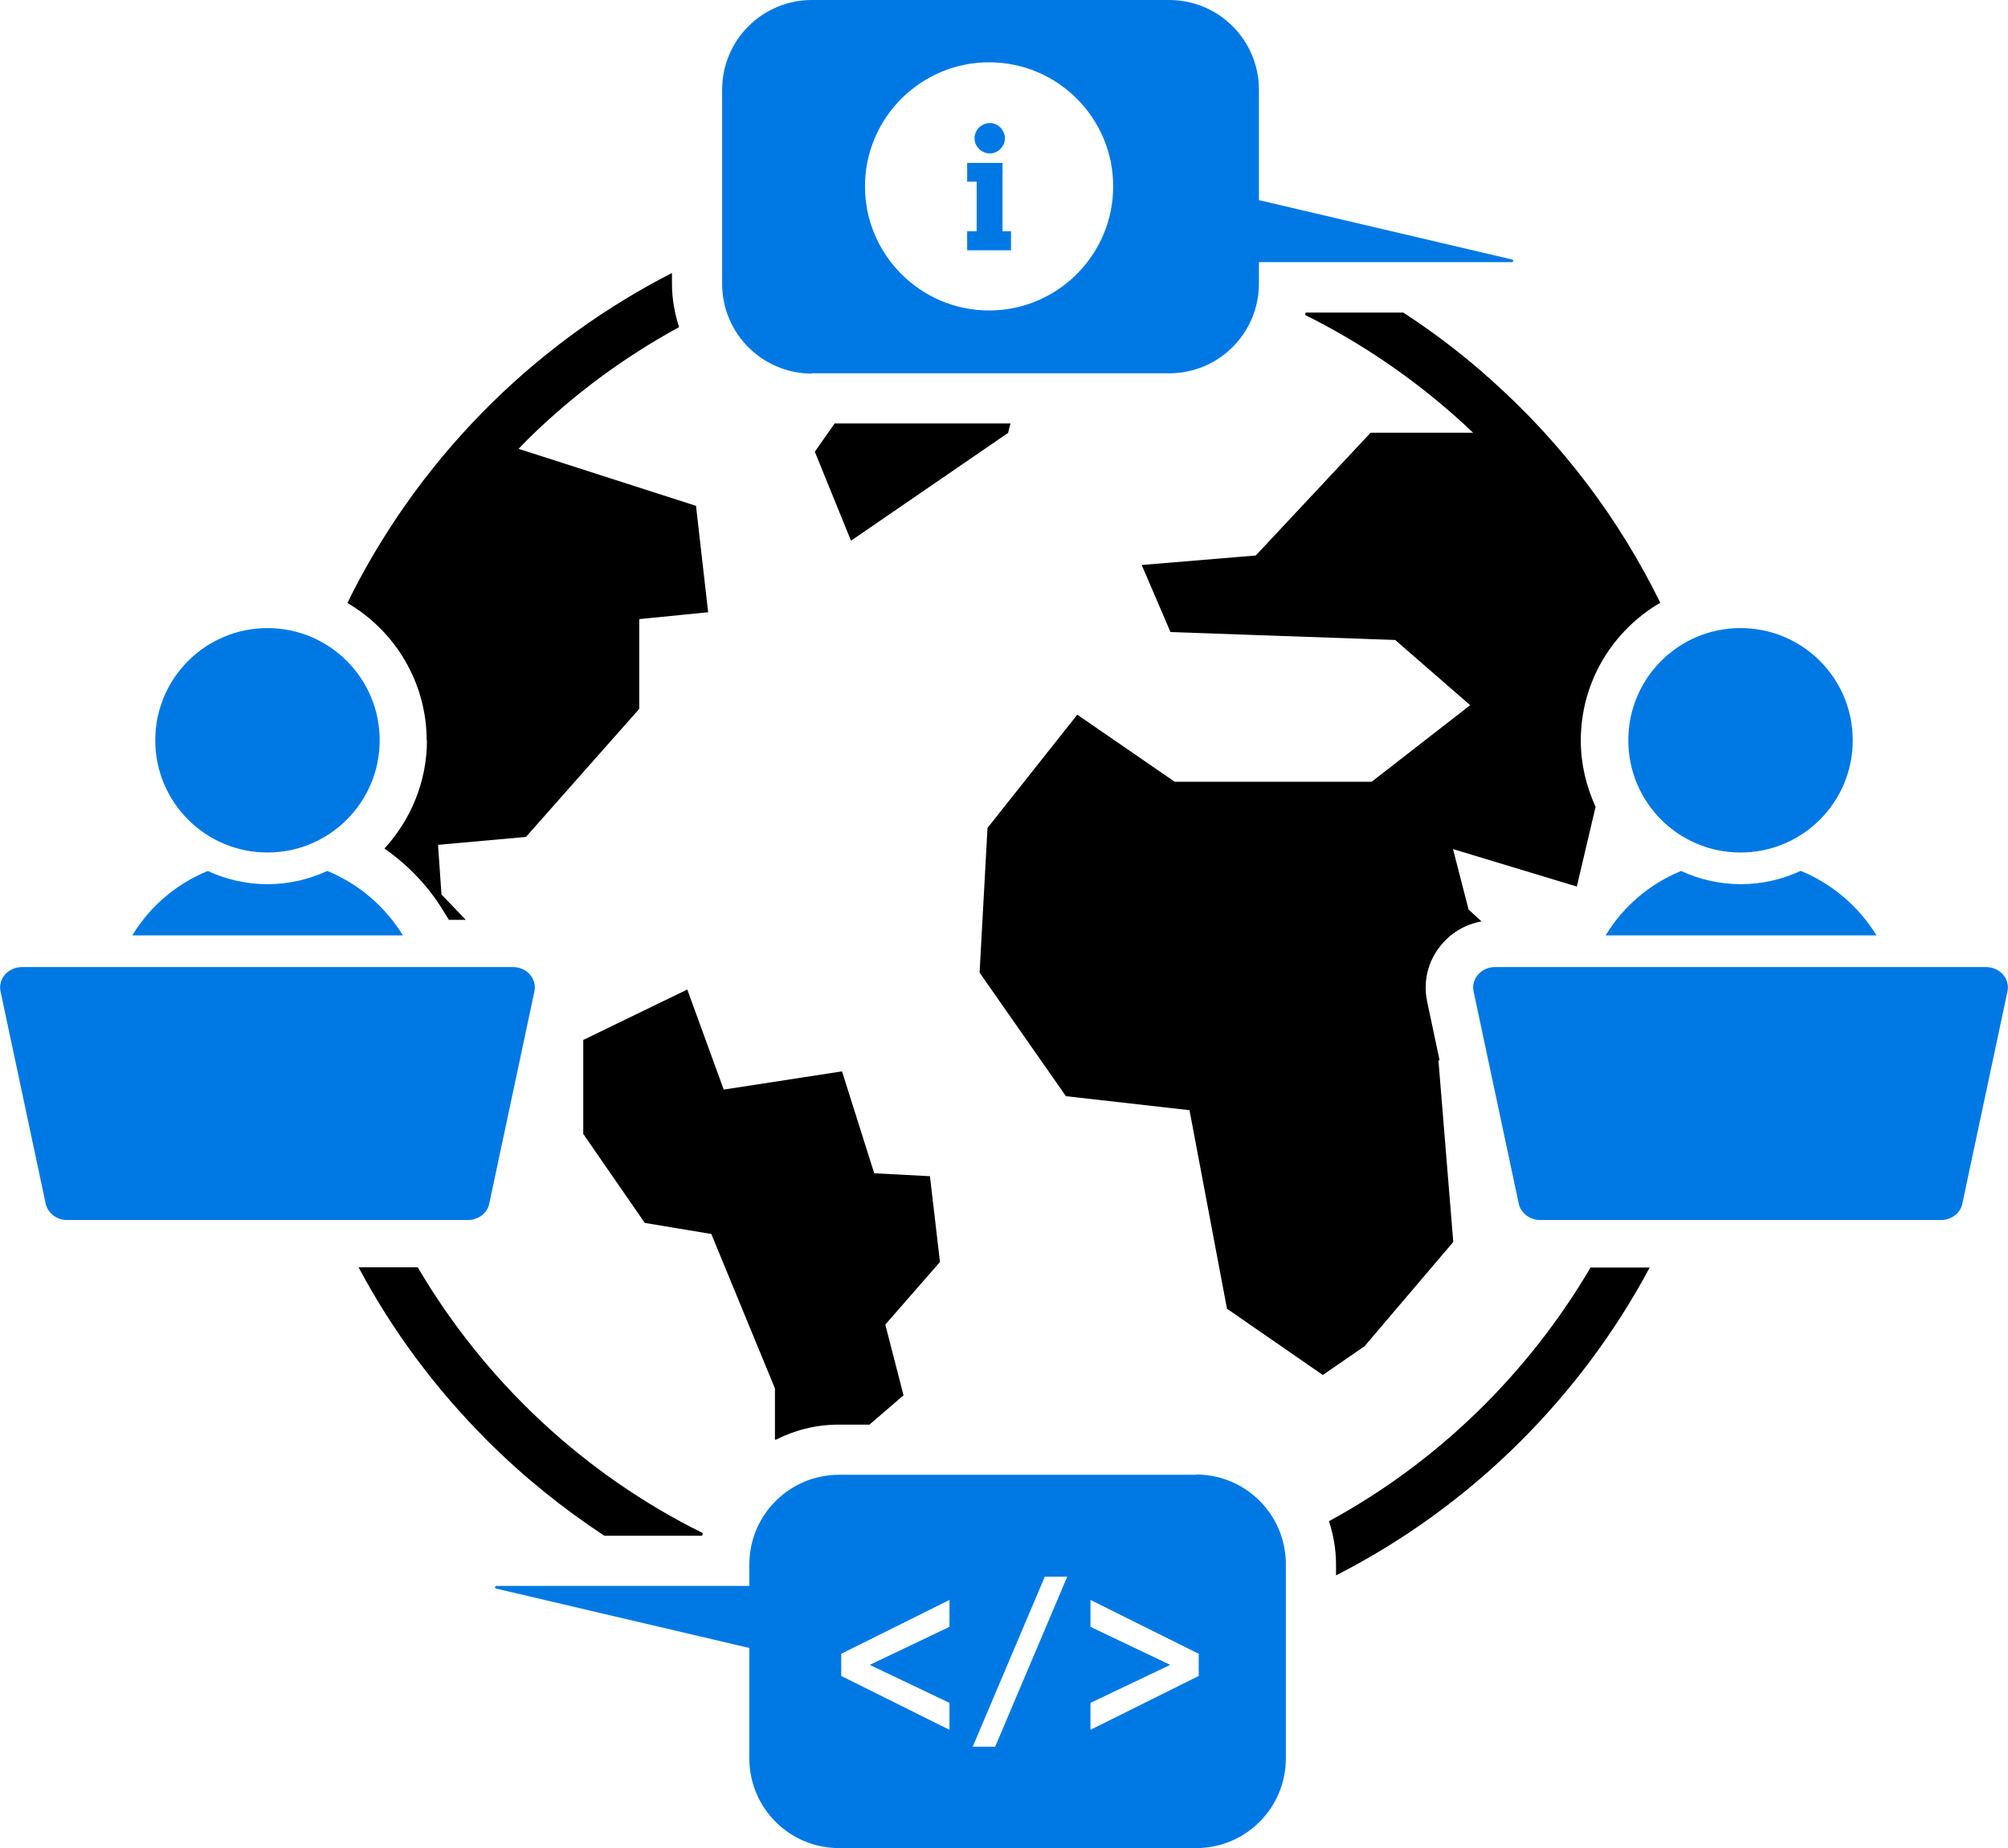
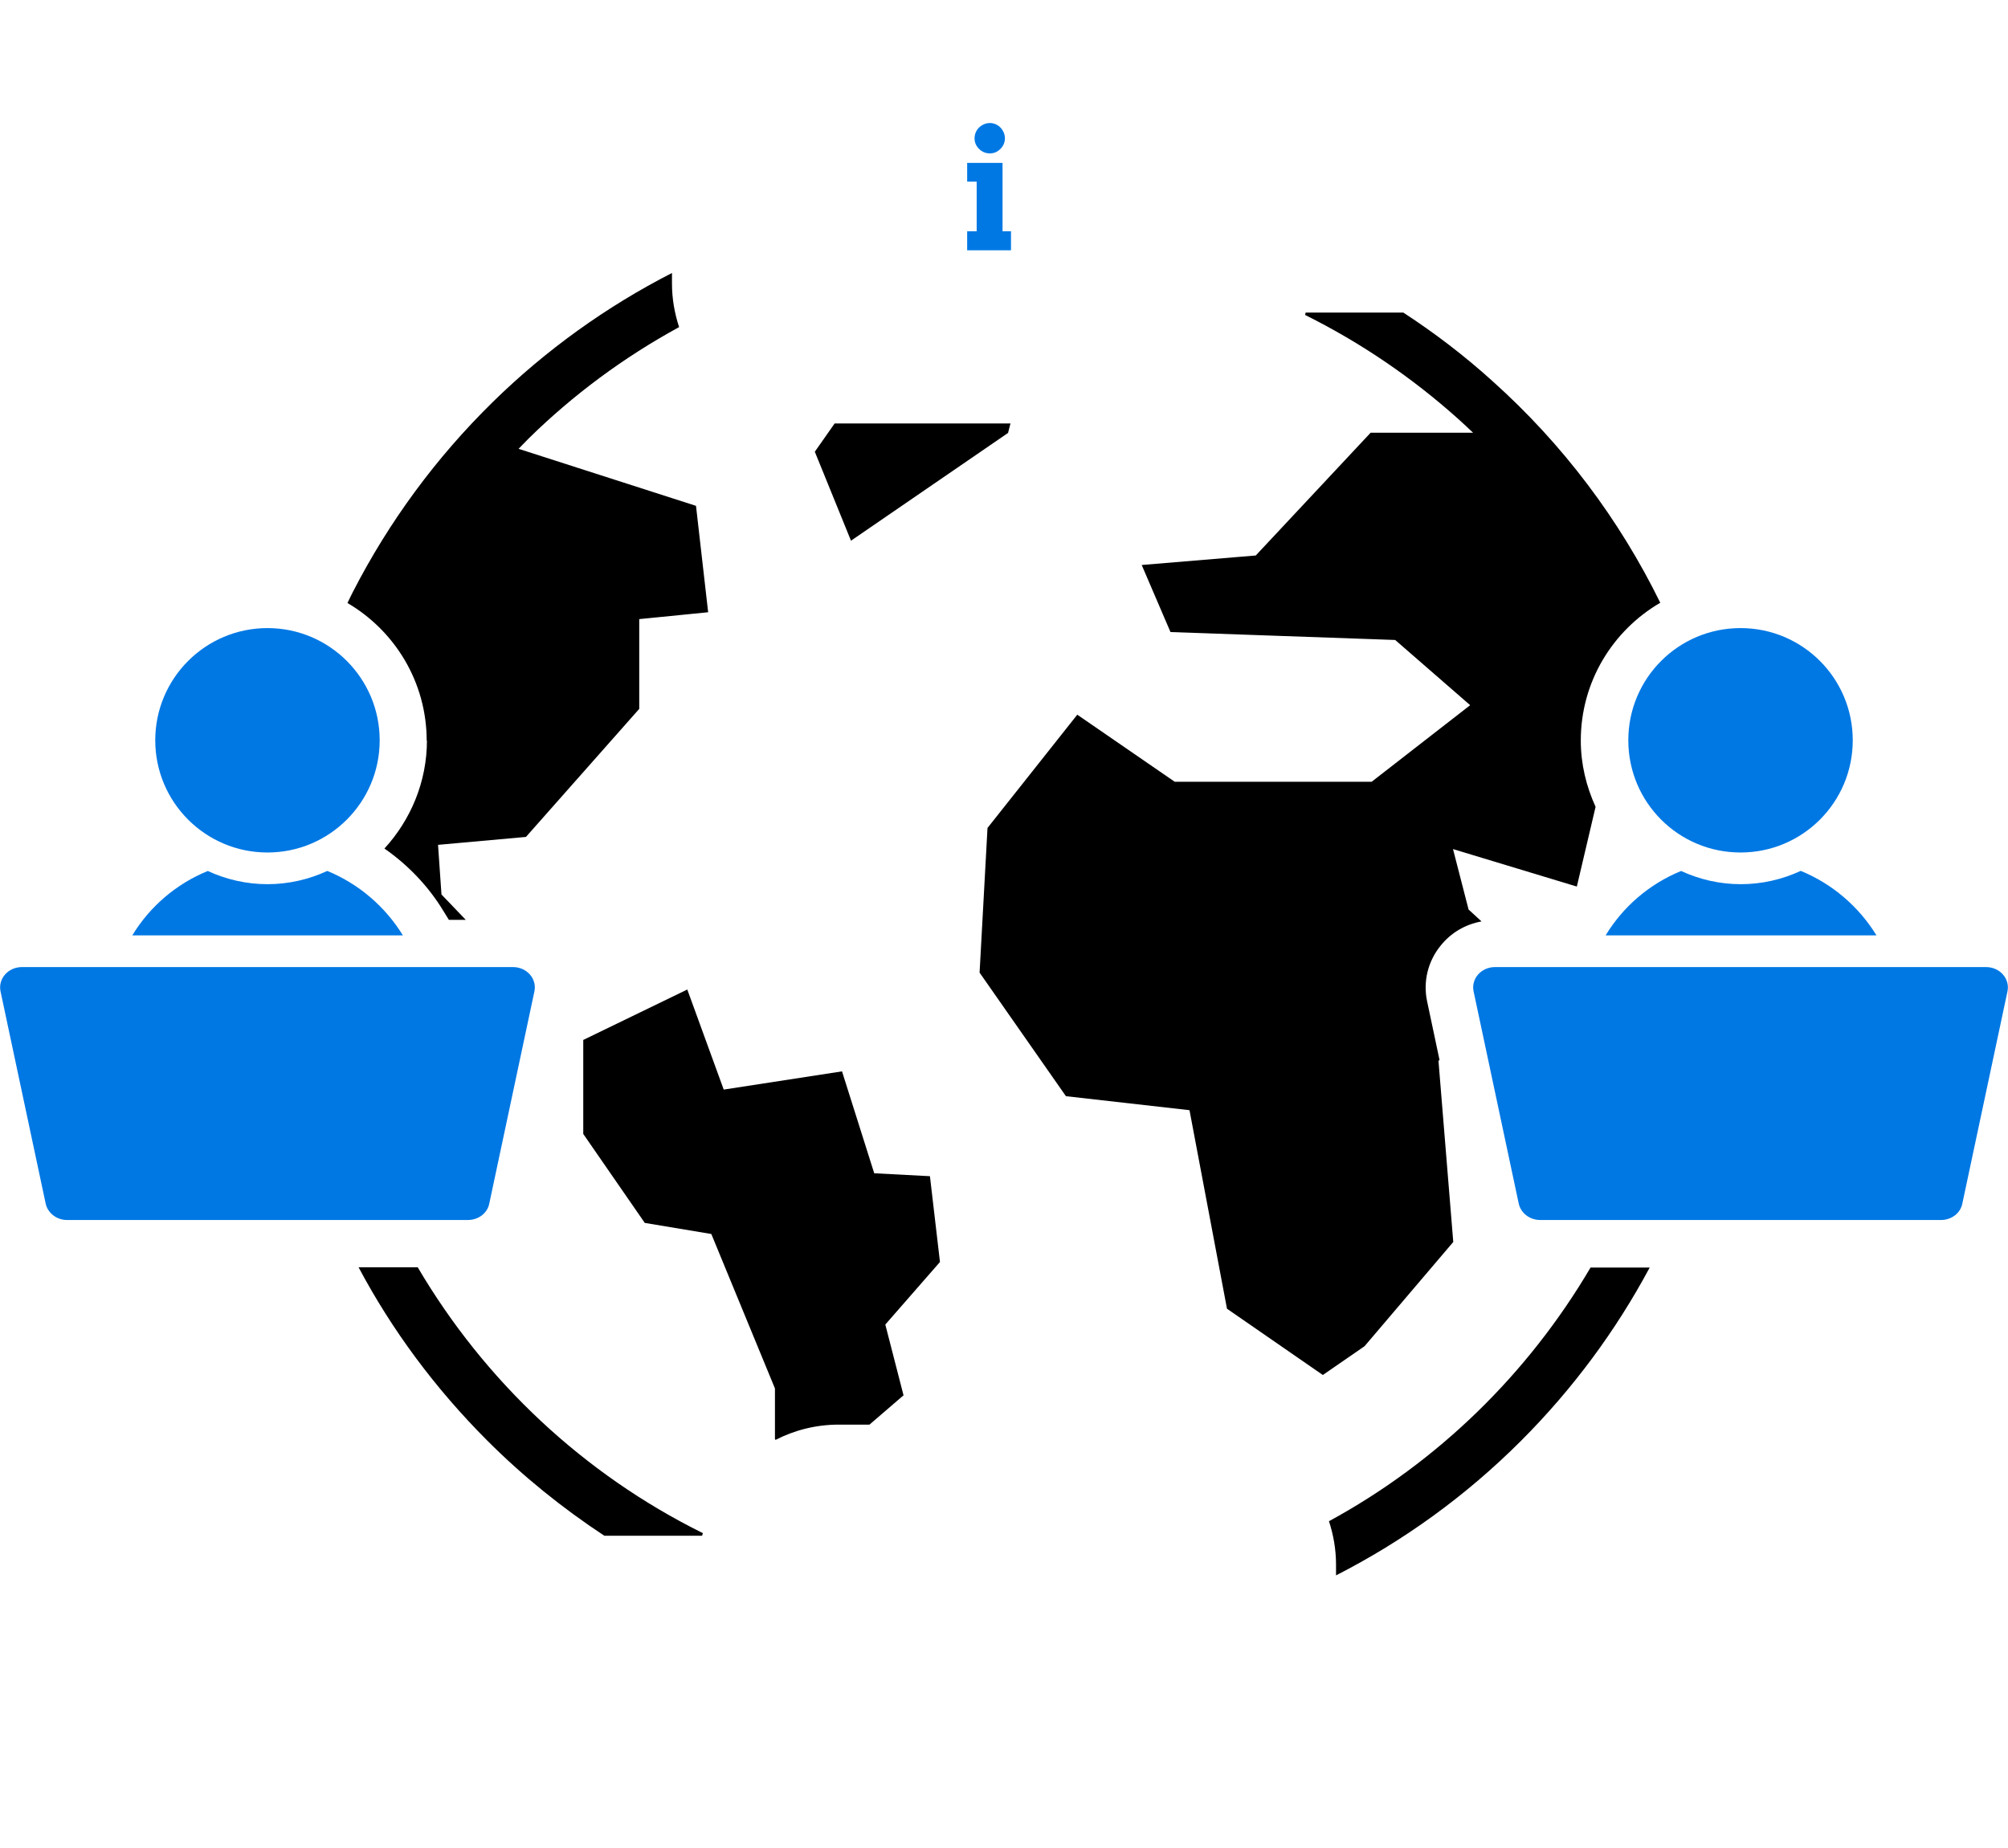
<svg xmlns="http://www.w3.org/2000/svg" id="Layer_2" data-name="Layer 2" viewBox="0 0 76.05 70">
  <defs>
    <style>
      .cls-1 {
        fill: #0078e4;
      }
    </style>
  </defs>
  <g id="Layer_1-2" data-name="Layer 1">
    <g>
-       <path class="cls-1" d="M30.75,14.14h13.53c1.88,0,3.4-1.52,3.4-3.4v-.81h9.58c.06,0,.07-.09,.01-.1l-9.59-2.25V3.4c0-1.88-1.52-3.4-3.4-3.4h-13.53c-1.88,0-3.4,1.52-3.4,3.4v7.35c0,1.88,1.52,3.4,3.4,3.4Zm6.71-11.78c2.6,0,4.7,2.11,4.7,4.7s-2.11,4.7-4.7,4.7-4.7-2.11-4.7-4.7,2.11-4.7,4.7-4.7Z" />
      <polygon class="cls-1" points="38.29 8.76 37.97 8.76 37.97 6.17 36.63 6.17 36.63 6.88 36.99 6.88 36.99 8.76 36.63 8.76 36.63 9.48 38.29 9.48 38.29 8.76" />
-       <path class="cls-1" d="M65.92,32.29c2.35,0,4.25-1.9,4.25-4.25s-1.9-4.25-4.25-4.25-4.25,1.9-4.25,4.25,1.9,4.25,4.25,4.25Z" />
+       <path class="cls-1" d="M65.92,32.29c2.35,0,4.25-1.9,4.25-4.25s-1.9-4.25-4.25-4.25-4.25,1.9-4.25,4.25,1.9,4.25,4.25,4.25" />
      <path class="cls-1" d="M68.19,32.99c-.69,.32-1.46,.5-2.26,.5s-1.57-.18-2.26-.5c-1.2,.49-2.2,1.35-2.86,2.44h10.26c-.67-1.09-1.67-1.95-2.86-2.44Z" />
      <path class="cls-1" d="M37.49,5.81c.16,0,.29-.06,.4-.17,.11-.11,.17-.25,.17-.4s-.06-.29-.17-.41c-.11-.11-.25-.17-.4-.17s-.29,.06-.41,.17c-.11,.11-.17,.25-.17,.41s.06,.29,.17,.4c.11,.11,.25,.17,.41,.17Z" />
-       <path class="cls-1" d="M45.3,55.86h-13.52c-1.88,0-3.4,1.52-3.4,3.4v.81h-9.58c-.06,0-.07,.09-.01,.1l9.59,2.25v4.18c0,1.88,1.52,3.4,3.4,3.4h13.52c1.88,0,3.4-1.52,3.4-3.4v-7.35c0-1.88-1.52-3.4-3.4-3.4Zm-9.34,5.76l-3.02,1.44,3.02,1.44v1.02l-4.1-2.04v-.84l4.1-2.04v1.02Zm1.73,4.54h-.85l2.73-6.44h.85l-2.73,6.44Zm7.71-2.68l-4.1,2.04v-1.02l3.02-1.44-3.02-1.44v-1.02l4.1,2.04v.84Z" />
      <path class="cls-1" d="M75.22,36.63h-18.6c-.52,0-.91,.44-.81,.92l1.71,8.04c.08,.36,.42,.62,.81,.62h15.18c.4,0,.74-.26,.81-.62l1.71-8.04c.1-.48-.29-.92-.81-.92Z" />
      <circle class="cls-1" cx="10.13" cy="28.04" r="4.25" />
      <path class="cls-1" d="M17.72,46.21c.4,0,.74-.26,.81-.62l1.71-8.04c.1-.48-.29-.92-.81-.92H.83c-.52,0-.91,.44-.81,.92l1.71,8.04c.08,.36,.42,.62,.81,.62h15.18Z" />
      <path d="M38.19,16.39l-5.96,4.09-1.37-3.37,.75-1.07h6.66l-.09,.35Zm-2.98,28.16l-2.1-.11-1.22-3.86-4.48,.69-1.38-3.79-3.94,1.91v3.56l2.33,3.37,2.52,.42,2.41,5.85v1.91l.02,.04c.72-.37,1.53-.58,2.4-.58h1.16l1.29-1.11-.69-2.68,2.07-2.37-.38-3.25Zm15.12,13.06c.17,.52,.27,1.07,.27,1.65v.41c2.55-1.3,4.92-3.01,7-5.09,1.97-1.97,3.6-4.18,4.88-6.57h-2.24c-2.37,4.03-5.79,7.37-9.91,9.61Zm-23.74,.56s.02-.07,.03-.1c-4.51-2.23-8.26-5.75-10.8-10.07h-2.24c1.27,2.39,2.91,4.6,4.88,6.57,1.36,1.36,2.85,2.56,4.43,3.6h3.71Zm28.45-11.13l-.56-6.86,.04-.03-.47-2.22c-.16-.75,.03-1.52,.51-2.11,.39-.49,.94-.81,1.55-.92l-.49-.45-.59-2.29,4.69,1.42,.71-3.02c-.35-.77-.56-1.61-.56-2.51,0-2.23,1.21-4.17,3.01-5.22-1.55-3.16-3.69-6.01-6.36-8.4-1.06-.96-2.19-1.82-3.37-2.59h-3.7s-.02,.06-.02,.09c2.11,1.05,4.06,2.38,5.8,3.94,.19,.17,.37,.34,.56,.52h-3.88l-4.35,4.65-4.32,.36,1.09,2.54,8.51,.3,2.84,2.47-3.73,2.9h-7.46l-3.69-2.54-3.4,4.29-.3,5.48,3.27,4.68,4.68,.53,1.42,7.52,3.63,2.51,1.58-1.09,3.37-3.96ZM16.17,28.04c0,1.58-.62,3.02-1.61,4.1,.89,.62,1.66,1.42,2.23,2.36l.21,.34h.64l-.92-.96-.13-1.88,3.33-.3,4.29-4.85v-3.4l2.61-.26-.46-4.03-6.72-2.16c.13-.13,.25-.26,.38-.39,1.69-1.66,3.61-3.08,5.7-4.22-.17-.52-.27-1.07-.27-1.65v-.4c-2.48,1.27-4.77,2.91-6.79,4.89-2.15,2.11-3.93,4.53-5.3,7.2-.07,.13-.13,.27-.2,.41,1.79,1.05,3,2.99,3,5.22Z" />
      <path class="cls-1" d="M12.39,32.99c-.69,.32-1.46,.5-2.26,.5s-1.57-.18-2.26-.5c-1.2,.49-2.2,1.35-2.86,2.44H15.26c-.67-1.09-1.67-1.95-2.86-2.44Z" />
    </g>
  </g>
</svg>